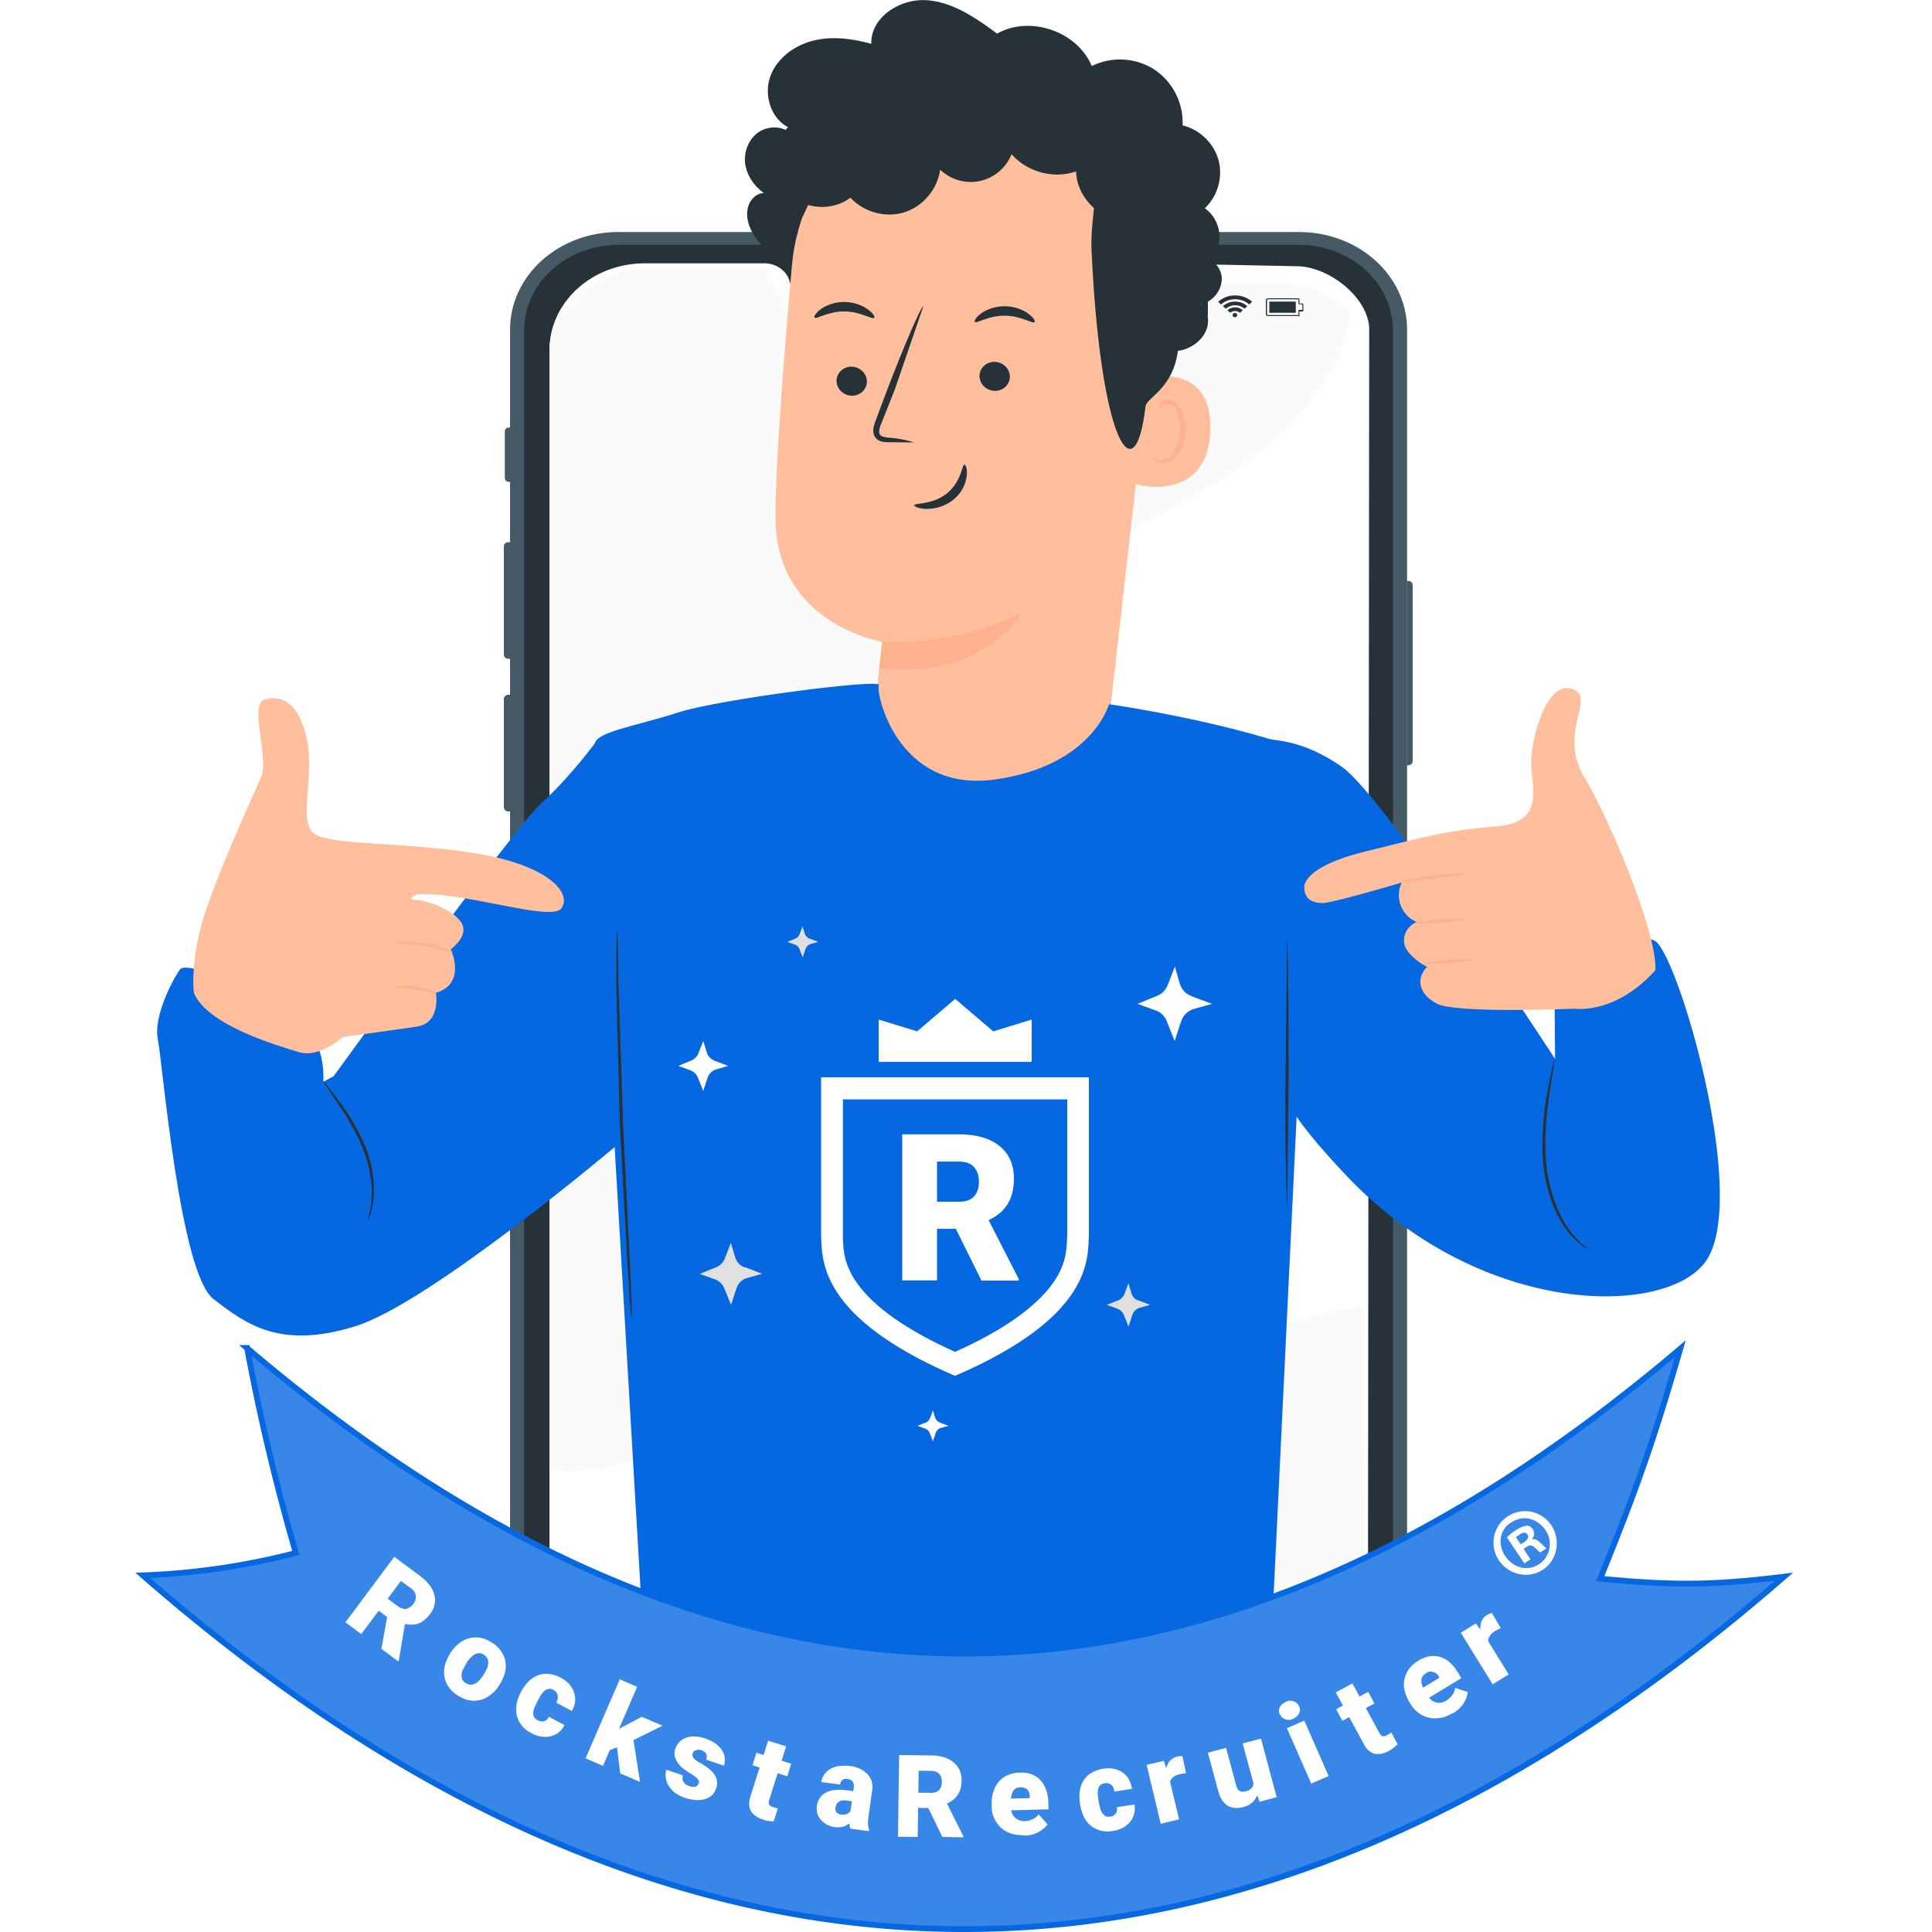
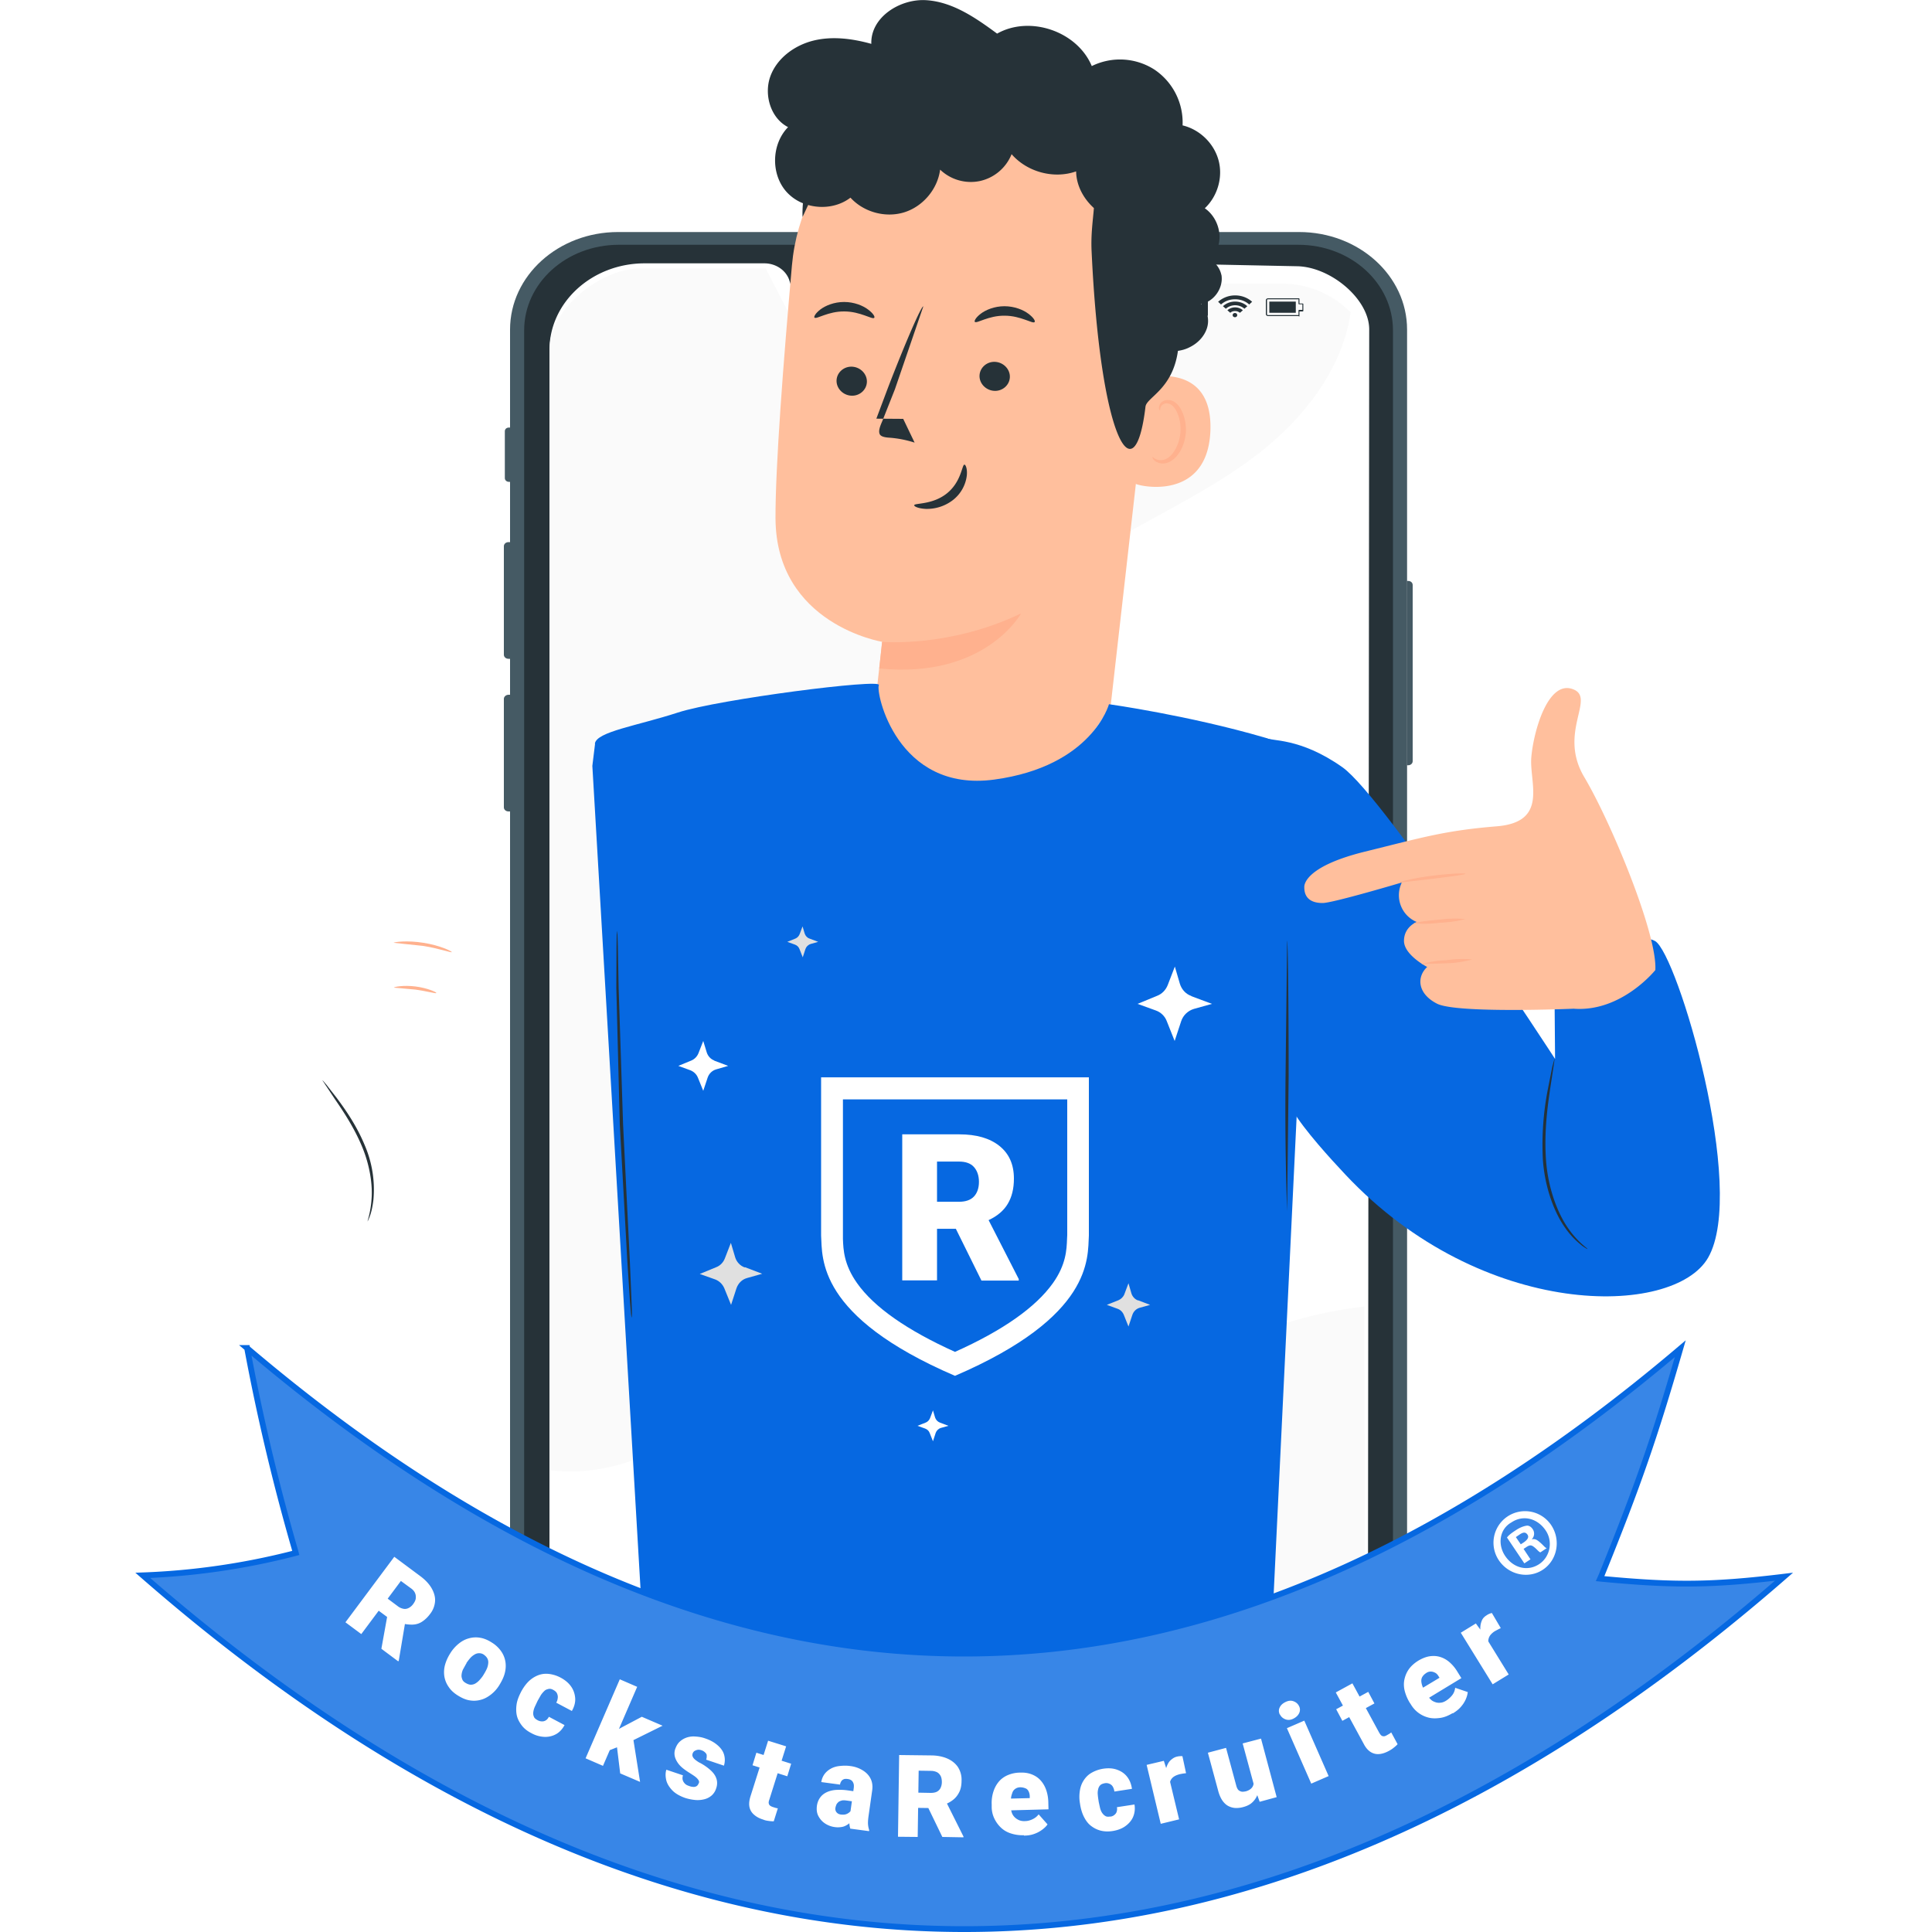
<svg xmlns="http://www.w3.org/2000/svg" width="100" height="100" fill="none">
  <path d="M67.24 95.1H31.99c-3.09 0-5.59-2.26-5.59-5.05V17.06c0-2.79 2.5-5.05 5.59-5.05h35.25c3.09 0 5.59 2.26 5.59 5.05v72.99c0 2.79-2.5 5.05-5.59 5.05z" fill="#455a64" />
  <path d="M27.13 90.01V17.1c0-2.45 2.19-4.43 4.9-4.43H67.2c2.71 0 4.9 1.98 4.9 4.43v72.91c0 2.45-2.19 4.43-4.9 4.43H32.03c-2.71 0-4.9-1.98-4.9-4.43z" fill="#263238" />
  <g fill="#455a64">
    <path d="M46.28 15.3c-.28 0-.52-.21-.52-.47s.23-.47.52-.47h6.64c.28 0 .52.21.52.47s-.23.47-.52.47h-6.64z" />
    <use href="#B" />
    <use href="#B" x="1.9" />
    <use href="#B" x="13.79" />
    <use href="#B" x="11.89" />
  </g>
  <path d="M67.11 13.78l-7.33-.15c-.6 0-1.13.36-1.3.89l-.51 1.59a1.5 1.5 0 0 1-1.45.99H42.82c-.67 0-1.26-.4-1.45-.99l-.51-1.59c-.17-.53-.7-.89-1.3-.89h-6.19c-2.72 0-4.93 2.01-4.93 4.49v72.48c0 1.68 2.15 3.04 3.89 3.04h34.39c2.23 0 4.08-1.47 4.08-3.69l.07-72.9c0-1.59-2.04-3.27-3.78-3.27z" fill="#fff" />
  <path d="M69.9 16.16a5 5 0 0 0-3.54-1.48h-7.27l-.92 3.42H41.8l-2.17-4.21h-6.44c-2.23 0-4.73 2.25-4.73 4.04V76.1l.13.01c4.18.45 8.24-2.17 10.54-5.7s3.1-7.8 3.51-11.99.45-8.43 1.44-12.52c1.65-6.87 6-13.04 11.91-16.91 2.92-1.91 6.18-3.27 8.96-5.37 2.45-1.85 4.55-4.49 4.96-7.47zm.78 76.24l-.06-24.77a21.4 21.4 0 0 0-16.09 10.42c-2.99 5.19-3.58 11.68-1.67 17.34l14.93-.03c1.97 0 2.89-1.77 2.89-2.96z" fill="#fafafa" />
  <path d="M72.82 30.07h.07c.13 0 .23.09.23.21v9.12c0 .12-.11.21-.23.21h-.07v-9.55zM26.4 35.96h-.08c-.13 0-.24.1-.24.21v5.62c0 .12.11.21.24.21h.08v-6.05zm0-7.9h-.08c-.13 0-.24.09-.24.21v5.62c0 .12.11.21.24.21h.08v-6.05zm0-5.93h-.06c-.12 0-.21.08-.21.19v2.43c0 .1.09.19.21.19h.06v-2.81z" fill="#455a64" />
  <g fill="#263238">
    <path d="M60.96 15.94h-.32v.4h.32v-.4zm.52-.18h-.32v.58h.32v-.58zm.52-.13h-.32v.72H62v-.72zm.52-.27h-.32v.98h.32v-.98zm4.71 1h-1.6c-.06 0-.11-.05-.11-.1v-.72c0-.06.05-.1.11-.1h1.6c.01 0 .02 0 .02.01s.01.01.01.02v.24h.17c.02 0 .03.01.03.03v.35c0 .01-.01.03-.03.03h-.17v.24c0 .01-.01.03-.03.03zm-.03-.87h-1.57c-.03 0-.05.02-.05.05v.72c0 .03.03.05.06.05h1.57v-.24c0-.01.01-.03.03-.03h.17v-.29h-.17c-.02 0-.03-.01-.03-.03v-.24h0zm-1.5.7v-.58h1.37v.26.06.26H65.7zm-1.66.12c0-.06-.05-.11-.12-.11s-.12.05-.12.11.05.11.12.11.12-.05.12-.11z" />
    <path d="M63.53 16.06l.15.13c.06-.06.15-.09.25-.09a.4.4 0 0 1 .25.09l.15-.13c-.1-.09-.24-.15-.4-.15s-.3.06-.4.15zm.4-.45c-.25 0-.47.09-.63.24l.15.13c.12-.11.3-.18.48-.18s.36.07.48.18l.15-.13c-.16-.15-.39-.24-.63-.24zm-.88.01l.15.14c.19-.17.44-.27.73-.27s.54.1.73.27l.15-.14c-.22-.2-.53-.33-.88-.33s-.65.13-.88.33z" />
  </g>
  <path d="M59.7 46.44c1.18-2.62-.21-5.6-3.11-6.67s-6.2.19-7.38 2.81.21 5.6 3.11 6.67 6.2-.19 7.38-2.81z" fill="#f5f5f5" />
-   <path d="M41.71 13.48a2.8 2.8 0 0 1-2.91-1.75c-.13-.35-.18-.73-.06-1.08s.43-.65.8-.66c-.49-.34-.86-.87-.96-1.46s.12-1.23.58-1.61 1.18-.44 1.67-.1c-.01-.64.38-1.28.97-1.55l2.63.61-2.72 7.61h0z" fill="#263238" />
  <path d="M45.19 37.46l.47-4.24s-5.5-.9-5.52-6.4c-.01-2.66.41-8.13.85-13.08.47-5.32 4.95-9.38 10.29-9.34h.53c5.72.38 8.6 5.45 8.06 11.16l-2.38 20.95s-.79 1.35-1.48 2.05c-1.67 1.69-5.58 2.43-5.58 2.43s-4.78-1.92-5.23-3.53 0 0 0 0z" fill="#ffbf9d" />
  <path d="M45.66 33.22s3.46.32 7.19-1.47c0 0-1.85 3.4-7.34 2.85l.15-1.39z" fill="#ffb18e" />
  <g fill="#263238">
-     <path d="M47.34 22.91a5.6 5.6 0 0 0-1.37-.26c-.22-.02-.42-.07-.45-.22-.05-.16.04-.39.15-.64l.65-1.64 1.47-4.29c-.1-.03-.91 1.83-1.81 4.16l-.62 1.65c-.08.24-.23.52-.12.85.06.16.21.28.35.32.14.04.26.05.37.05l1.39.01h0z" />
+     <path d="M47.34 22.91a5.6 5.6 0 0 0-1.37-.26c-.22-.02-.42-.07-.45-.22-.05-.16.04-.39.15-.64l.65-1.64 1.47-4.29c-.1-.03-.91 1.83-1.81 4.16l-.62 1.65l1.39.01h0z" />
    <use href="#C" />
    <path d="M50.46 16.66c.1.1.7-.33 1.54-.32.84 0 1.46.44 1.55.33.05-.05-.05-.23-.32-.43-.26-.2-.72-.39-1.24-.39s-.97.19-1.23.39-.35.38-.3.43h0z" />
    <use href="#C" x="-7.4" y="0.25" />
    <path d="M42.16 16.44c.1.1.7-.33 1.54-.32.84 0 1.46.44 1.55.33.05-.05-.05-.23-.32-.43-.26-.2-.72-.39-1.24-.39s-.97.19-1.23.39c-.26.2-.35.38-.3.43h0z" />
  </g>
  <path d="M58.95 20.91c.04-.85.78-1.51 1.62-1.43 1.02.11 2.16.7 2.08 2.82-.15 3.76-3.89 2.83-3.9 2.72a834.9 834.9 0 0 1 .19-4.12z" fill="#ffbf9d" />
  <path d="M59.63 23.64c.02-.01.06.05.17.11s.29.1.49.03c.4-.13.76-.75.81-1.42.02-.34-.03-.67-.15-.95-.11-.28-.28-.48-.47-.52-.2-.05-.34.06-.39.16-.06.1-.03.18-.05.19-.01.01-.08-.07-.04-.22.02-.07.06-.16.16-.23s.23-.1.37-.08c.29.03.54.31.66.61.14.3.21.67.19 1.06-.06.76-.47 1.45-1.02 1.59a.7.7 0 0 1-.59-.12c-.11-.1-.13-.18-.11-.19v-.01z" fill="#ffb18e" />
  <path d="M46.69 10.57s-.02 0-.03 0h-.07l.1-.01z" fill="#0668e1" />
  <path d="M63.22 14.24c-.07-.34-.28-.62-.57-.81.18-.19.32-.42.4-.68.22-.71-.08-1.55-.69-1.97.66-.62.95-1.61.71-2.49s-.98-1.59-1.86-1.8a3.3 3.3 0 0 0-1.46-2.89 3.3 3.3 0 0 0-3.24-.18c-.75-1.8-3.2-2.64-4.9-1.68C50.51.93 49.32.1 47.95.01s-2.9.89-2.85 2.26c-.97-.27-2.01-.41-2.99-.17s-1.9.91-2.24 1.86.02 2.16.92 2.62c-.86.88-.9 2.42-.09 3.34a2.3 2.3 0 0 0 .86.6c-.02.23-.03.47-.02.71l.29-.62c.74.21 1.58.09 2.19-.38.68.75 1.81 1.06 2.78.76s1.73-1.2 1.86-2.21a2.3 2.3 0 0 0 2.06.59 2.3 2.3 0 0 0 1.64-1.39c.8.92 2.18 1.3 3.34.89.01.73.38 1.41.92 1.9-.05.63-.16 1.34-.12 2.22.46 9.9 2.24 12.71 2.79 8.06.06-.49 1.4-.89 1.68-2.89.21-.03.42-.09.61-.19.41-.2.75-.55.89-.98s.03-.95-.3-1.26c.67-.11 1.17-.84 1.05-1.51v.01zm-13.3 9.81c-.13-.01-.15.87-.9 1.48s-1.69.5-1.7.62c-.01.06.2.17.6.19a2.2 2.2 0 0 0 1.42-.47 1.9 1.9 0 0 0 .7-1.24c.04-.36-.06-.58-.12-.58z" fill="#263238" />
  <path d="M65.5 38.19c.28.19 1.77-.04 3.98 1.52s11.01 15.1 11.01 15.1l-.04-4.91s4.08-1.85 5.22-1.19 4.78 12.85 2.74 16.39c-1.78 3.09-11.66 3.26-18.77-4.3-.79-.84-2.13-2.31-2.71-3.29-4.67-7.86-1.44-19.3-1.44-19.3h0z" fill="#0668e1" />
  <path d="M82.17 64.65s-.04-.01-.1-.05-.15-.09-.25-.18a4 4 0 0 1-.78-.83c-.57-.78-1.07-2.07-1.18-3.54a15 15 0 0 1 .27-3.74l.22-1.11.11-.4c.01 0-.01.15-.05.41l-.17 1.12c-.14.94-.32 2.26-.22 3.7s.58 2.71 1.11 3.49c.53.79 1.06 1.1 1.04 1.13h0z" fill="#263238" />
  <g fill="#0668e1">
-     <path d="M9.31 50.19c-.16.18-1.4 2.27-1.14 3.61s1.14 12.1 2.88 13.44 3.48 2.61 7.36 1.4 13.6-9.43 13.6-9.43l-1.17-20.8s-1.39 1.88-2.8 3.14S17.27 55.7 17.27 55.7l-.54.3s.13-1.13-.47-2.3-6.35-4.18-6.95-3.52h0z" />
    <path d="M30.79 38.49c.09-.62 2.18-.92 4.3-1.61s10.58-1.77 10.4-1.42.92 5.58 5.98 4.89 5.93-3.9 5.93-3.9 4.09.57 8.04 1.72 2.41 4.33 2.41 4.33l-2 41.56c-16.7 3.97-21.35 2.17-32.59 0l-2.6-44.42.14-1.14z" />
  </g>
  <path d="M32.69 68.19s-.02-.07-.03-.2l-.05-.58-.14-2.14-.39-7.07-.18-7.08.01-2.15.01-.58.02-.2c.01 0 .01.07.02.2l.02.58.04 2.15.23 7.07.35 7.07.09 2.14.02.58-.01.2.01-.01zm33.93-19.5c.04 0 .08 3.14.08 7l-.08 7.01a154.6 154.6 0 0 1-.08-7.01l.08-7zM19.03 63.23c-.03-.01.15-.43.2-1.15.06-.71-.07-1.72-.49-2.73s-.99-1.85-1.4-2.45l-.65-.98c.01-.01.08.08.21.23l.53.68c.43.58 1.02 1.41 1.45 2.45a5.8 5.8 0 0 1 .45 2.8c-.04.36-.11.66-.18.85s-.12.29-.13.29z" fill="#263238" />
  <g filter="url(#A)">
    <path d="M55.24 56.31v7.02l-.01.2c-.02.56-.05 1.33-.73 2.29-.89 1.25-2.59 2.45-5.07 3.56-2.48-1.12-4.19-2.31-5.07-3.56-.68-.96-.71-1.73-.73-2.29v-.2-7.02h5.81 5.81zm1.12-1.14h-6.93-6.93v8.19c.07 1.16-.23 4.18 6.93 7.26 7.16-3.08 6.86-6.1 6.93-7.26v-8.19z" fill="#fff" />
    <path d="M49.48 63.01h-.98v2.67h-1.8v-7.56h2.95c.89 0 1.58.2 2.08.6s.75.96.75 1.69c0 .53-.11.96-.32 1.31s-.54.63-.99.84l1.56 3.05v.08h-1.93l-1.32-2.67zm-.98-1.4h1.14c.34 0 .6-.09.77-.27s.26-.44.26-.76-.09-.58-.26-.77-.43-.28-.77-.28h-1.14v2.08z" fill="#fff" />
-     <path d="M51.41 52.79l-1.97-1.68-1.97 1.68-1.99-.61v2.19h3.95 3.97v-2.19l-1.99.61z" fill="#fff" />
  </g>
-   <path d="M10.05 51.4c-.08-.19-.12-1.83.43-3.72.61-2.1 2.59-6.47 3.03-7.44s-.65-3.8.2-4.04 1.78.17 2.18 2.08-.45 4.14.32 4.83 5.22.45 8.82 1.13 4.57 2.1 4.01 2.79-5.18-.93-7.49-.73c0 0-.53.28-.08.28s1.78.36 2.35 1.09-.49 1.46-.49 1.46.85 1.78-.77 2.26c0 0 .28 1.5-.93 1.74l-3.89.55s-1.21 1.1-2.26.78-4.76-1.38-5.45-3.08h0z" fill="#ffbf9d" />
  <path d="M23.39 49.28c-.02.05-.66-.19-1.49-.32l-1.52-.16c-.01-.04.69-.14 1.54 0 .85.13 1.48.44 1.46.48h0zm-.81 2.12c-.02.04-.49-.1-1.09-.18l-1.1-.1c-.01-.04.49-.14 1.12-.06s1.09.3 1.07.33h0z" fill="#ffb18e" />
  <path d="M67.51 45.9c0-.18.18-1.09 3.14-1.82s4.12-1.09 6.82-1.31 1.68-2.26 1.79-3.57.84-3.97 2.12-3.54-.77 2.22.62 4.56 3.79 8.13 3.68 9.99c0 0-1.75 2.19-4.23 2 0 0-6.05.26-7.07-.26s-1.06-1.39-.51-1.9c0 0-1.2-.62-1.2-1.35s.66-.98.66-.98-.06-.02-.15-.07a1.5 1.5 0 0 1-.67-1.86l.04-.11s-3.56 1.06-4.09 1.06c-.95 0-.95-.64-.95-.84h0z" fill="#ffbf9d" />
  <path d="M75.85 45.23c0 .04-.77.14-1.72.26l-1.73.2c-.01-.04.75-.24 1.71-.36s1.74-.15 1.74-.1h0zm0 2.34a5.9 5.9 0 0 1-1.32.19 6 6 0 0 1-1.34.03c-.01-.04.59-.13 1.32-.19a6 6 0 0 1 1.34-.03zm.35 2.09a5.6 5.6 0 0 1-1.31.2l-1.33.04a5.6 5.6 0 0 1 1.31-.2 5.6 5.6 0 0 1 1.33-.04z" fill="#ffb18e" />
  <path d="M48.64 73.63l.45.17-.39.11c-.13.04-.23.14-.27.26l-.14.43-.17-.43c-.04-.11-.13-.19-.24-.23l-.39-.14.43-.17c.1-.04.18-.13.22-.23l.15-.4.11.37c.04.12.13.22.25.26h0zM36.97 54.9l.72.27-.62.18c-.21.06-.37.22-.44.42l-.23.69-.28-.69c-.07-.17-.21-.3-.38-.37l-.63-.23.68-.28c.16-.07.29-.2.36-.37l.25-.64.18.59c.06.19.2.35.39.42h0zm24.69-3.34l1.07.4-.93.26c-.31.09-.56.33-.66.63l-.34 1.03-.41-1.03c-.1-.26-.31-.46-.57-.55l-.94-.34 1.02-.42c.25-.1.44-.3.54-.55l.37-.96.26.89c.09.29.3.53.59.63h0z" fill="#fff" />
  <path d="M58.9 67.3l.63.24-.54.15c-.18.05-.32.19-.38.37l-.2.6-.24-.6c-.06-.15-.18-.27-.33-.32l-.55-.2.6-.24c.14-.06.26-.18.31-.32l.21-.56.15.52c.05.17.18.31.34.37h0zm-17-18.72l.45.17-.39.11c-.13.04-.23.14-.27.26l-.14.43-.17-.43c-.04-.11-.13-.19-.24-.23l-.39-.14.42-.17c.1-.04.18-.13.22-.23l.15-.4.11.37c.04.12.13.22.25.26h0zm-3.34 17.01l.89.34-.78.22c-.26.07-.46.27-.55.53l-.28.86-.35-.86c-.09-.21-.26-.38-.48-.46l-.79-.28.85-.35c.21-.08.37-.25.45-.46l.31-.8.22.74c.07.24.25.44.49.53h0z" fill="#e0e0e0" />
  <path d="M12.78 69.77c12.4 10.54 24.75 15.82 37.12 15.82 12.35 0 24.69-5.27 37.07-15.78-1.34 4.63-2.19 7.08-4.07 11.72l-.08.18.2.02c3.64.34 5.61.33 9.32-.12-13.96 12.16-28.2 18.24-42.43 18.24-14.26 0-28.54-6.1-42.52-18.31a36.8 36.8 0 0 0 7.77-1.12l.15-.04-.04-.15a109.6 109.6 0 0 1-2.48-10.46z" fill="#3886e7" stroke="#0668e1" stroke-width=".3" />
  <path d="M20.41 80.58l1.33.99c.26.19.46.4.59.62s.2.45.19.67a1.2 1.2 0 0 1-.26.68c-.14.19-.3.33-.45.42s-.32.13-.49.13-.35-.02-.53-.07l-.38-.05-1.12-.83.46-.63.83.62c.1.08.2.12.3.14s.19 0 .27-.04.17-.11.24-.21.12-.19.13-.29 0-.19-.04-.28-.11-.17-.21-.24l-.52-.38-2.05 2.75-.82-.61 2.52-3.38zm-.67 4.76l.37-2.05.87.64-.34 2.03-.03.03-.87-.65zm3.55.26l.03-.05a2 2 0 0 1 .43-.48c.16-.13.33-.22.52-.27a1.3 1.3 0 0 1 .58-.03c.2.03.41.12.61.25a1.6 1.6 0 0 1 .48.45 1.3 1.3 0 0 1 .22.54c.03.19.02.38-.03.58s-.14.39-.26.59l-.03.05a1.8 1.8 0 0 1-.43.48c-.17.13-.33.22-.52.27a1.3 1.3 0 0 1-.58.03c-.2-.03-.4-.12-.61-.25s-.37-.28-.48-.45a1.3 1.3 0 0 1-.22-.54c-.03-.19-.02-.39.03-.58s.14-.4.26-.59zm.86.48l-.03.05-.16.29a.9.9 0 0 0-.07.27c-.01.09.01.16.04.24s.1.14.19.19.17.08.25.08.16-.02.23-.06a.9.9 0 0 0 .22-.18c.07-.08.14-.16.2-.26l.03-.05a2.6 2.6 0 0 0 .15-.28.9.9 0 0 0 .07-.27c.01-.09 0-.17-.04-.25s-.1-.14-.18-.2-.17-.08-.25-.08-.16.02-.24.07a.9.9 0 0 0-.22.18c-.07.08-.13.16-.2.26zm3.68 2.96a.5.5 0 0 0 .23.06c.07 0 .14-.02.2-.06s.11-.1.15-.18l.81.43c-.11.21-.26.37-.44.47s-.39.15-.61.14a1.5 1.5 0 0 1-.66-.19c-.22-.11-.39-.25-.51-.41s-.21-.33-.25-.51-.04-.38-.01-.58.11-.4.21-.6l.03-.06c.11-.2.23-.37.37-.51a1.5 1.5 0 0 1 .48-.32c.17-.07.36-.1.56-.08a1.7 1.7 0 0 1 .62.19c.23.12.41.27.54.45s.2.38.22.6-.04.45-.17.68l-.81-.43c.05-.08.07-.16.08-.25s-.01-.16-.04-.23-.1-.13-.19-.18-.17-.07-.25-.05-.15.04-.21.1a1.3 1.3 0 0 0-.18.21l-.16.28-.03.06-.14.3c-.04.1-.06.18-.07.27s.01.16.04.23.1.12.19.17zm5.15-1.73l-1.77 4.09-.9-.39 1.77-4.09.9.39zm1.32 2.01l-1.88.93-.94.37-.15-.74.85-.47 1.04-.55 1.07.46zm-2.2 2.46l-.2-1.64.87-.18.36 2.27-1.03-.44zm4.07.52c.02-.05.02-.1-.01-.15s-.07-.1-.14-.16-.18-.13-.32-.22c-.13-.08-.26-.17-.37-.26s-.2-.19-.27-.3-.12-.22-.14-.34-.01-.24.04-.37.11-.24.2-.33a1 1 0 0 1 .34-.22c.13-.05.29-.08.46-.07s.35.03.54.1c.27.09.48.21.65.36s.28.31.33.49.05.37-.01.56l-.92-.31c.03-.08.03-.14.03-.21s-.03-.11-.08-.16-.11-.09-.2-.12c-.06-.02-.13-.03-.19-.02s-.11.03-.16.06-.08.08-.1.13c-.01.04-.02.08-.01.12s.03.08.06.12a.8.8 0 0 0 .13.12c.06.04.12.09.21.13a2.7 2.7 0 0 1 .51.35c.15.13.26.27.32.43s.07.35-.01.56a.8.8 0 0 1-.21.33c-.1.09-.22.16-.36.2s-.3.06-.47.05a2.5 2.5 0 0 1-.56-.11c-.28-.1-.51-.23-.67-.4s-.27-.35-.31-.54-.04-.36.01-.52l.86.29c-.03.09-.03.18-.01.25s.06.13.12.19.14.09.23.12c.08.03.16.04.22.04s.12-.02.16-.05.07-.08.09-.13zm4.78-1.01l-.2.65-1.8-.57.2-.65 1.8.57zm-1.19-1.19l.93.29-.87 2.76c-.03.08-.04.14-.03.19s.03.09.07.12.1.06.17.08l.13.04.1.02-.21.67a1.6 1.6 0 0 1-.27-.02c-.09-.01-.19-.03-.28-.07-.2-.06-.36-.15-.48-.26a.7.7 0 0 1-.23-.4c-.03-.16-.01-.34.06-.56l.91-2.87zm4.25 3.73l.18-1.28c.01-.09.01-.17-.01-.23s-.05-.12-.1-.16-.12-.07-.21-.08c-.07-.01-.14-.01-.19.01s-.1.05-.13.1a.4.4 0 0 0-.07.18l-.97-.13c.02-.14.07-.27.15-.39a1 1 0 0 1 .32-.29c.13-.08.29-.13.46-.15s.37-.03.57 0c.25.03.46.11.64.22s.32.25.41.43.12.39.08.64l-.18 1.27c-.03.2-.04.36-.03.47s.03.2.06.29l-.01.05-.97-.13c-.03-.1-.05-.22-.05-.36a3.1 3.1 0 0 1 .03-.43zm.27-1.1l-.07.52-.43-.06c-.09-.01-.17-.01-.23.01s-.12.04-.16.08-.08.08-.1.13-.04.11-.05.17 0 .11.02.16.06.09.1.12.1.05.16.06c.11.01.2.01.28-.02a.5.5 0 0 0 .2-.13c.05-.05.08-.11.08-.16l.16.43-.16.21c-.06.07-.13.14-.21.19s-.17.1-.28.12-.24.03-.38.01a1.2 1.2 0 0 1-.51-.19c-.15-.1-.26-.23-.34-.38s-.1-.32-.08-.51c.02-.16.07-.3.15-.42s.18-.21.31-.28.29-.12.48-.14a3 3 0 0 1 .66.02l.42.06zm2.25-1.89l1.66.02c.32 0 .61.06.84.16s.42.25.55.44a1.2 1.2 0 0 1 .19.7c0 .24-.04.44-.12.6s-.18.29-.32.4-.29.19-.47.25l-.34.18-1.39-.02.01-.79 1.03.02c.13 0 .24-.02.32-.06s.15-.11.19-.19.07-.19.07-.31-.02-.23-.06-.31-.11-.16-.19-.2-.19-.07-.31-.07l-.64-.01-.05 3.43-1.02-.01.06-4.22zm2.25 4.25l-.91-1.88 1.08.01.92 1.84v.04l-1.09-.02zm4.21-.1c-.25.01-.48-.03-.69-.1s-.38-.18-.52-.32-.25-.3-.33-.48a1.4 1.4 0 0 1-.12-.58v-.11a1.9 1.9 0 0 1 .08-.64c.06-.2.15-.37.27-.52s.28-.27.46-.35.41-.14.66-.14c.22-.01.42.02.6.09s.33.17.45.3.22.29.29.48.11.4.12.63l.01.4-2.56.07-.02-.61 1.61-.04v-.08c0-.1-.02-.19-.06-.27s-.09-.13-.17-.16-.16-.05-.26-.05-.19.03-.26.08-.12.11-.15.2-.06.17-.07.28-.02.21-.01.33v.11c0 .12.02.22.05.31s.08.17.15.24.14.11.22.15a.7.7 0 0 0 .3.05c.13 0 .26-.03.39-.09s.24-.14.33-.26l.46.52c-.06.09-.15.18-.27.27a1.5 1.5 0 0 1-.41.22c-.16.06-.34.09-.54.09zm4.47-.96c.09-.01.16-.04.22-.09s.1-.1.12-.17.03-.15.01-.23l.91-.14c.04.23.01.45-.07.64s-.22.35-.4.48-.4.21-.64.25-.46.03-.65-.02-.36-.14-.51-.26-.26-.28-.35-.46-.15-.38-.19-.61l-.01-.07c-.04-.22-.04-.43-.01-.64s.09-.38.19-.54.23-.3.4-.4.37-.18.61-.22c.26-.04.49-.03.7.04s.39.18.53.35.23.38.27.65l-.91.14c-.01-.09-.04-.18-.08-.25s-.1-.12-.17-.15-.15-.05-.25-.03-.18.05-.23.1-.09.12-.11.21-.03.17-.02.27a3.4 3.4 0 0 0 .04.32l.01.07.07.32c.03.1.06.18.11.25s.1.12.17.16.15.04.25.02zm7.48-1.5l-.62-2.29.95-.25.81 3.03-.88.24-.26-.72zm-.08-.64l.24-.07c.05.2.08.4.08.58a1.4 1.4 0 0 1-.1.51c-.06.15-.15.28-.27.39s-.27.18-.45.23a1.3 1.3 0 0 1-.43.05c-.14-.01-.26-.05-.37-.11s-.22-.17-.3-.29-.16-.3-.21-.5l-.53-1.96.94-.25.53 1.96c.02.07.04.12.07.17s.07.08.11.1.09.04.14.04.11-.01.17-.02c.14-.04.24-.1.31-.18s.1-.18.1-.29-.01-.23-.04-.36zm2.65-2.83l1.26 2.87-.9.39-1.26-2.87.9-.39zm-1.27-.32c-.06-.13-.06-.25 0-.37s.16-.21.31-.28.28-.08.41-.03.22.13.28.25.06.25 0 .37-.16.21-.3.28-.28.08-.41.03-.22-.13-.28-.25zm4.58-1.17l.32.6-1.66.9-.32-.6 1.66-.9zm-1.68.03l.86-.47 1.38 2.54c.04.07.08.13.12.16s.08.04.13.04.11-.03.18-.07l.12-.07.08-.06.33.61a1.6 1.6 0 0 1-.2.18c-.07.06-.15.11-.24.16-.18.1-.36.16-.52.17a.7.7 0 0 1-.44-.11c-.14-.09-.26-.23-.36-.43l-1.44-2.65zm6.05 1.07c-.22.13-.43.22-.65.25s-.42.03-.61-.02-.36-.13-.52-.25-.29-.27-.39-.44l-.06-.09c-.12-.2-.2-.4-.25-.59s-.06-.4-.02-.59.11-.37.23-.54.29-.32.5-.45c.19-.11.38-.19.57-.22s.37-.02.54.03.34.14.49.27.29.29.41.49l.21.34-2.19 1.33-.32-.52 1.38-.83-.04-.06c-.05-.09-.11-.16-.19-.2s-.14-.06-.23-.06-.17.03-.25.09a.6.6 0 0 0-.19.2c-.04.08-.05.16-.04.25a1 1 0 0 0 .08.28 1.6 1.6 0 0 0 .15.29l.06.09c.06.1.13.18.2.25s.16.11.25.14.18.03.27.02.19-.05.28-.11c.11-.07.21-.16.3-.27s.14-.24.16-.39l.65.22c-.01.11-.04.23-.1.37a1.5 1.5 0 0 1-.25.39c-.11.13-.25.24-.43.35zm1.66-4.01l1.24 2.01-.83.51-1.65-2.67.78-.48.46.63zm.37-1.17l.46.78-.14.07-.15.08a.9.9 0 0 0-.23.19.5.5 0 0 0-.11.21c-.02.07-.02.14 0 .22s.06.16.11.25l-.21-.01a2.5 2.5 0 0 1-.25-.52c-.06-.17-.08-.33-.08-.48s.03-.28.08-.4.14-.21.26-.28c.04-.03.08-.05.13-.07a.7.7 0 0 1 .12-.04zm-16.74 8.39l.55 2.29-.95.23-.73-3.05.89-.21.24.74zm.72-.99l.19.89-.16.02-.16.03c-.11.03-.2.06-.28.11a.5.5 0 0 0-.17.16c-.04.06-.06.13-.07.21s.01.17.03.27l-.2-.07a2.5 2.5 0 0 1-.07-.57c0-.18.02-.34.07-.48s.11-.26.21-.35.2-.16.34-.19c.05-.01.09-.02.14-.02a.7.7 0 0 1 .13 0zm19.09-11.95c.51.77.32 1.8-.42 2.3s-1.77.29-2.29-.48a1.63 1.63 0 1 1 2.71-1.82zm-2.38 1.6c.42.62 1.16.82 1.77.41.56-.38.71-1.17.32-1.74-.42-.62-1.16-.82-1.77-.41-.64.36-.71 1.17-.32 1.74zm1.32.16l-.33.22-.9-1.34c.11-.14.25-.24.48-.39s.41-.2.53-.22.24.05.33.19.1.35-.06.52c.17-.05.28.02.46.18s.24.26.32.27l-.33.22c-.08-.02-.18-.16-.32-.27s-.22-.13-.41 0l-.14.09.35.53zm-.51-.77l.14-.09c.19-.13.3-.27.2-.41s-.22-.13-.41 0l-.19.13.26.38z" fill="#fff" />
  <defs>
    <filter id="A" x="42.5" y="51.11" width="13.86" height="20.11" filterUnits="userSpaceOnUse" color-interpolation-filters="sRGB">
      <feFlood flood-opacity="0" result="A" />
      <feColorMatrix in="SourceAlpha" values="0 0 0 0 0 0 0 0 0 0 0 0 0 0 0 0 0 0 127 0" result="B" />
      <feOffset dy="0.593" />
      <feComposite in2="B" operator="out" />
      <feColorMatrix values="0 0 0 0 0 0 0 0 0 0 0 0 0 0 0 0 0 0 0.15 0" />
      <feBlend in2="A" />
      <feBlend in="SourceGraphic" />
    </filter>
    <path id="B" d="M42.72 15.3c-.28 0-.52-.21-.52-.47s.23-.47.52-.47.52.21.52.47-.23.47-.52.47z" />
    <path id="C" d="M50.7 19.43c-.02.41.32.77.75.8s.8-.29.82-.7-.32-.77-.75-.8-.8.29-.82.7z" />
  </defs>
</svg>